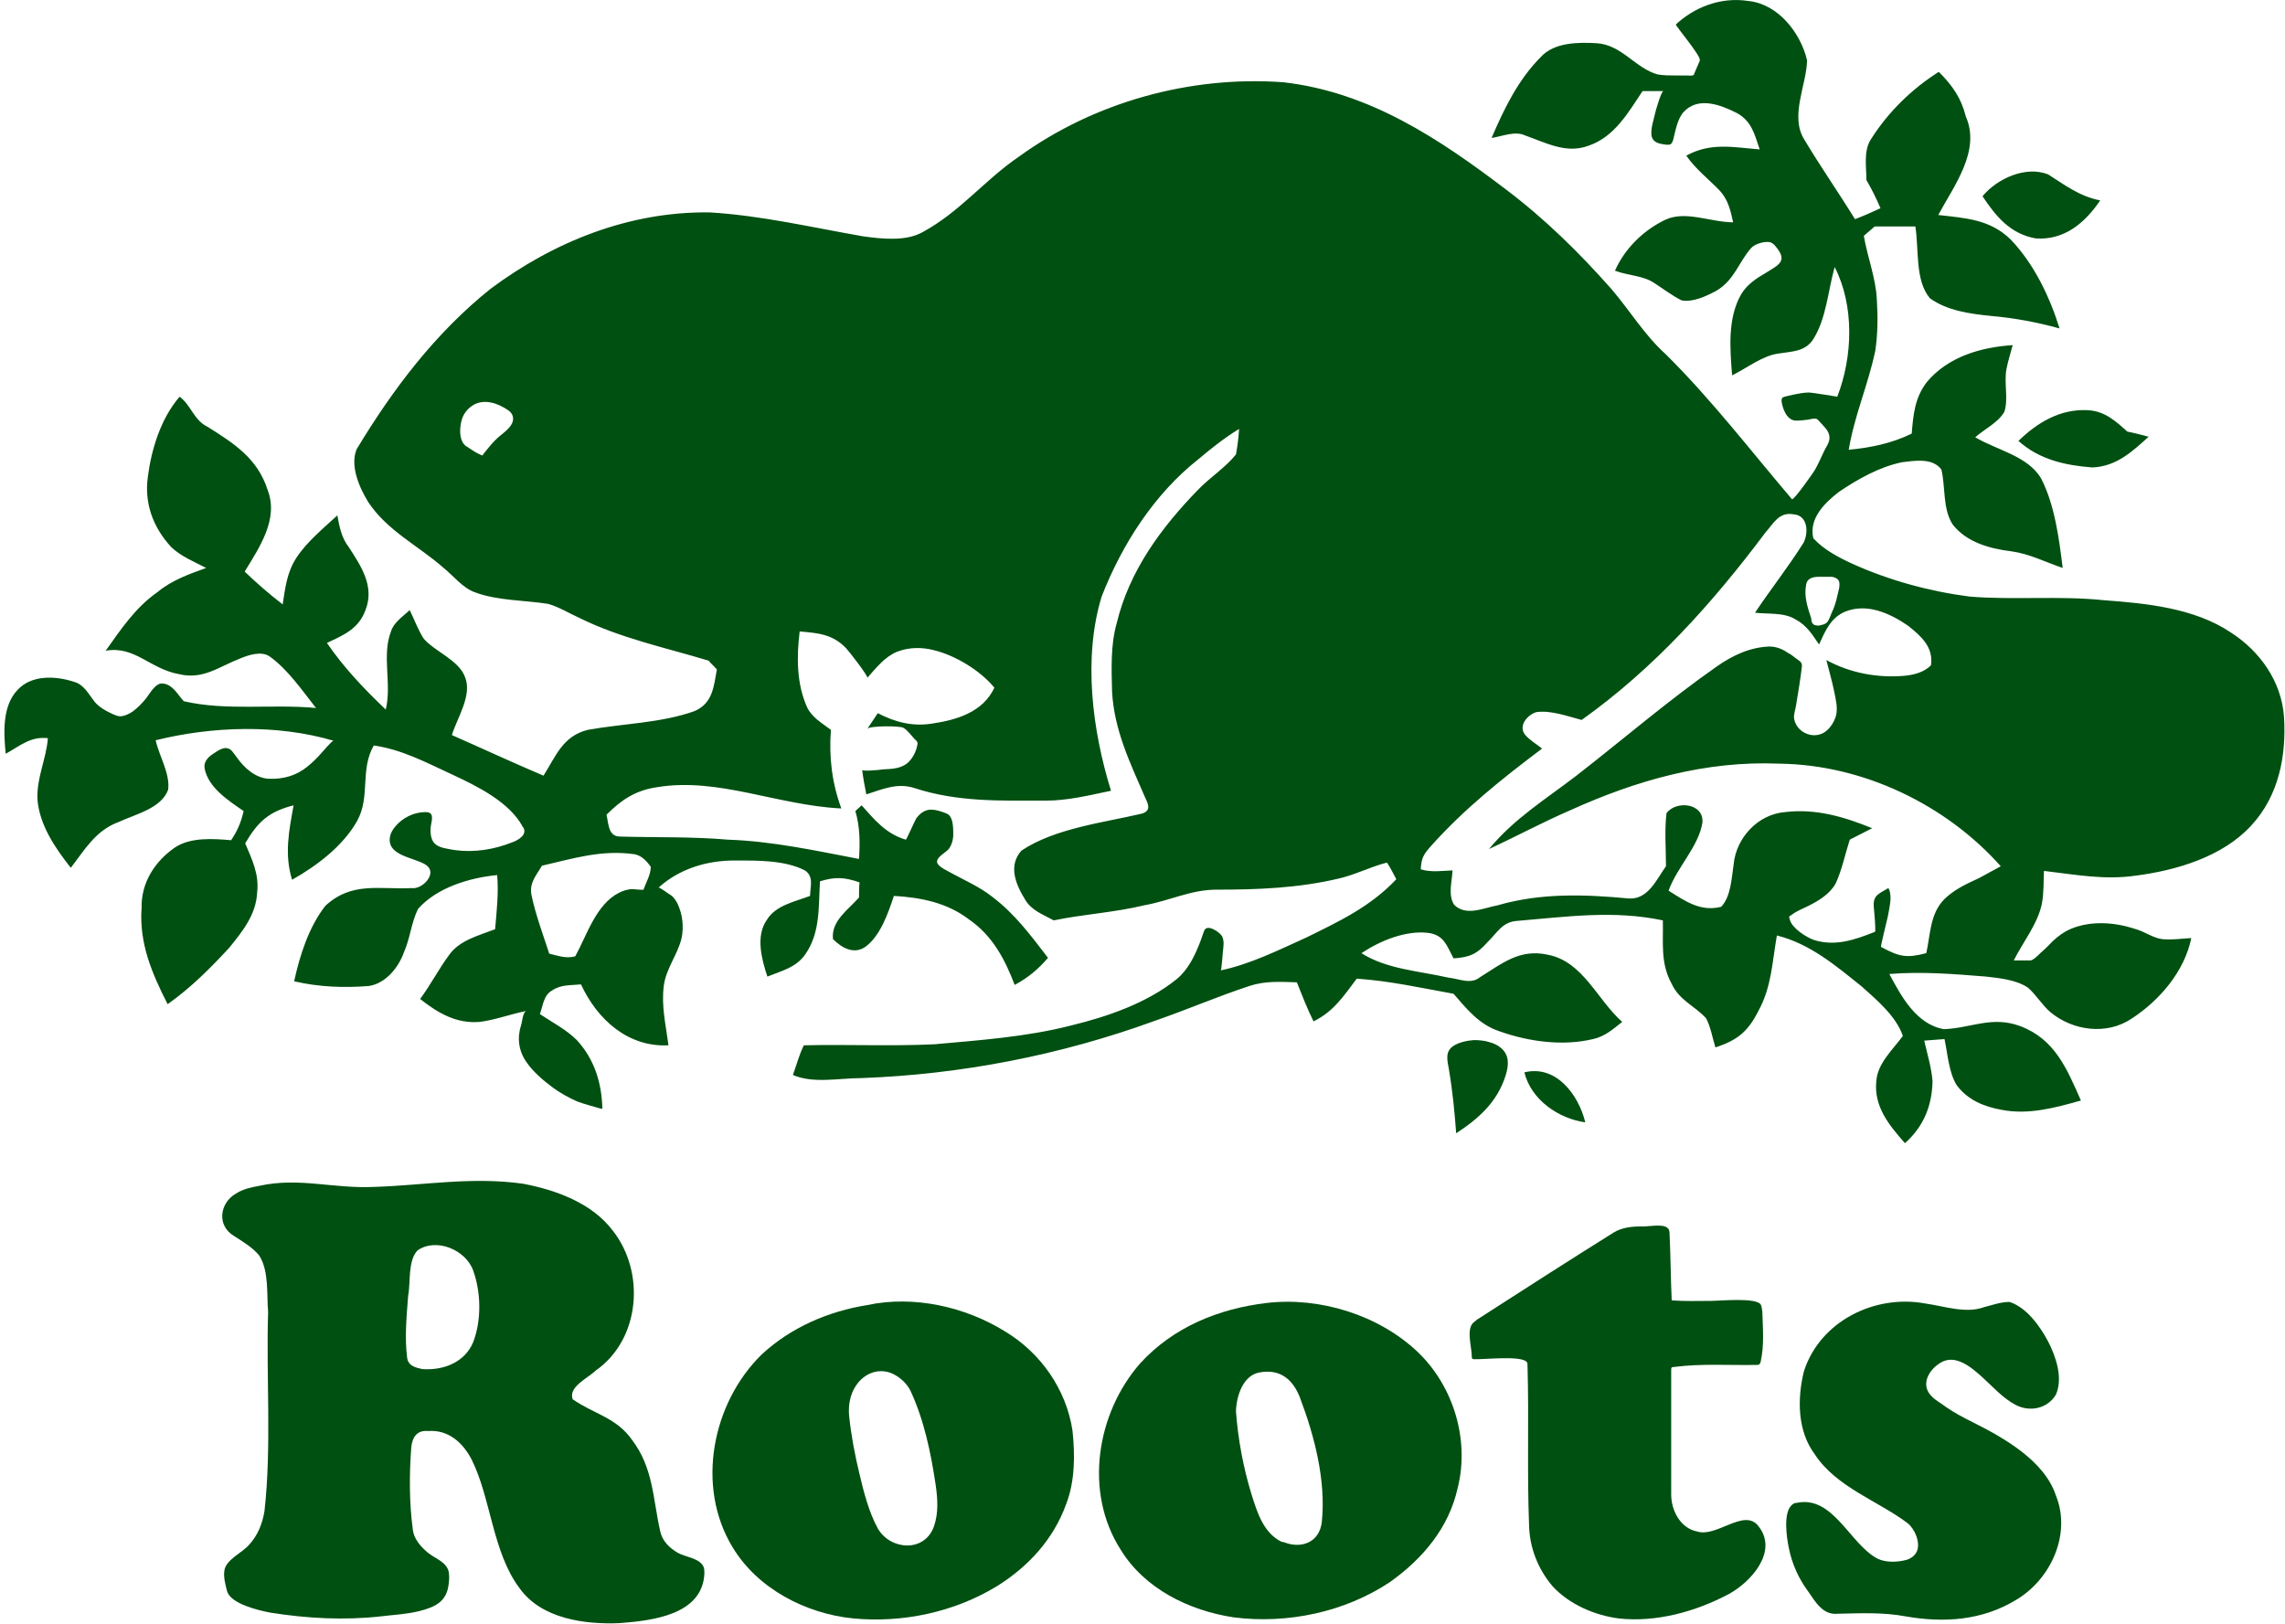
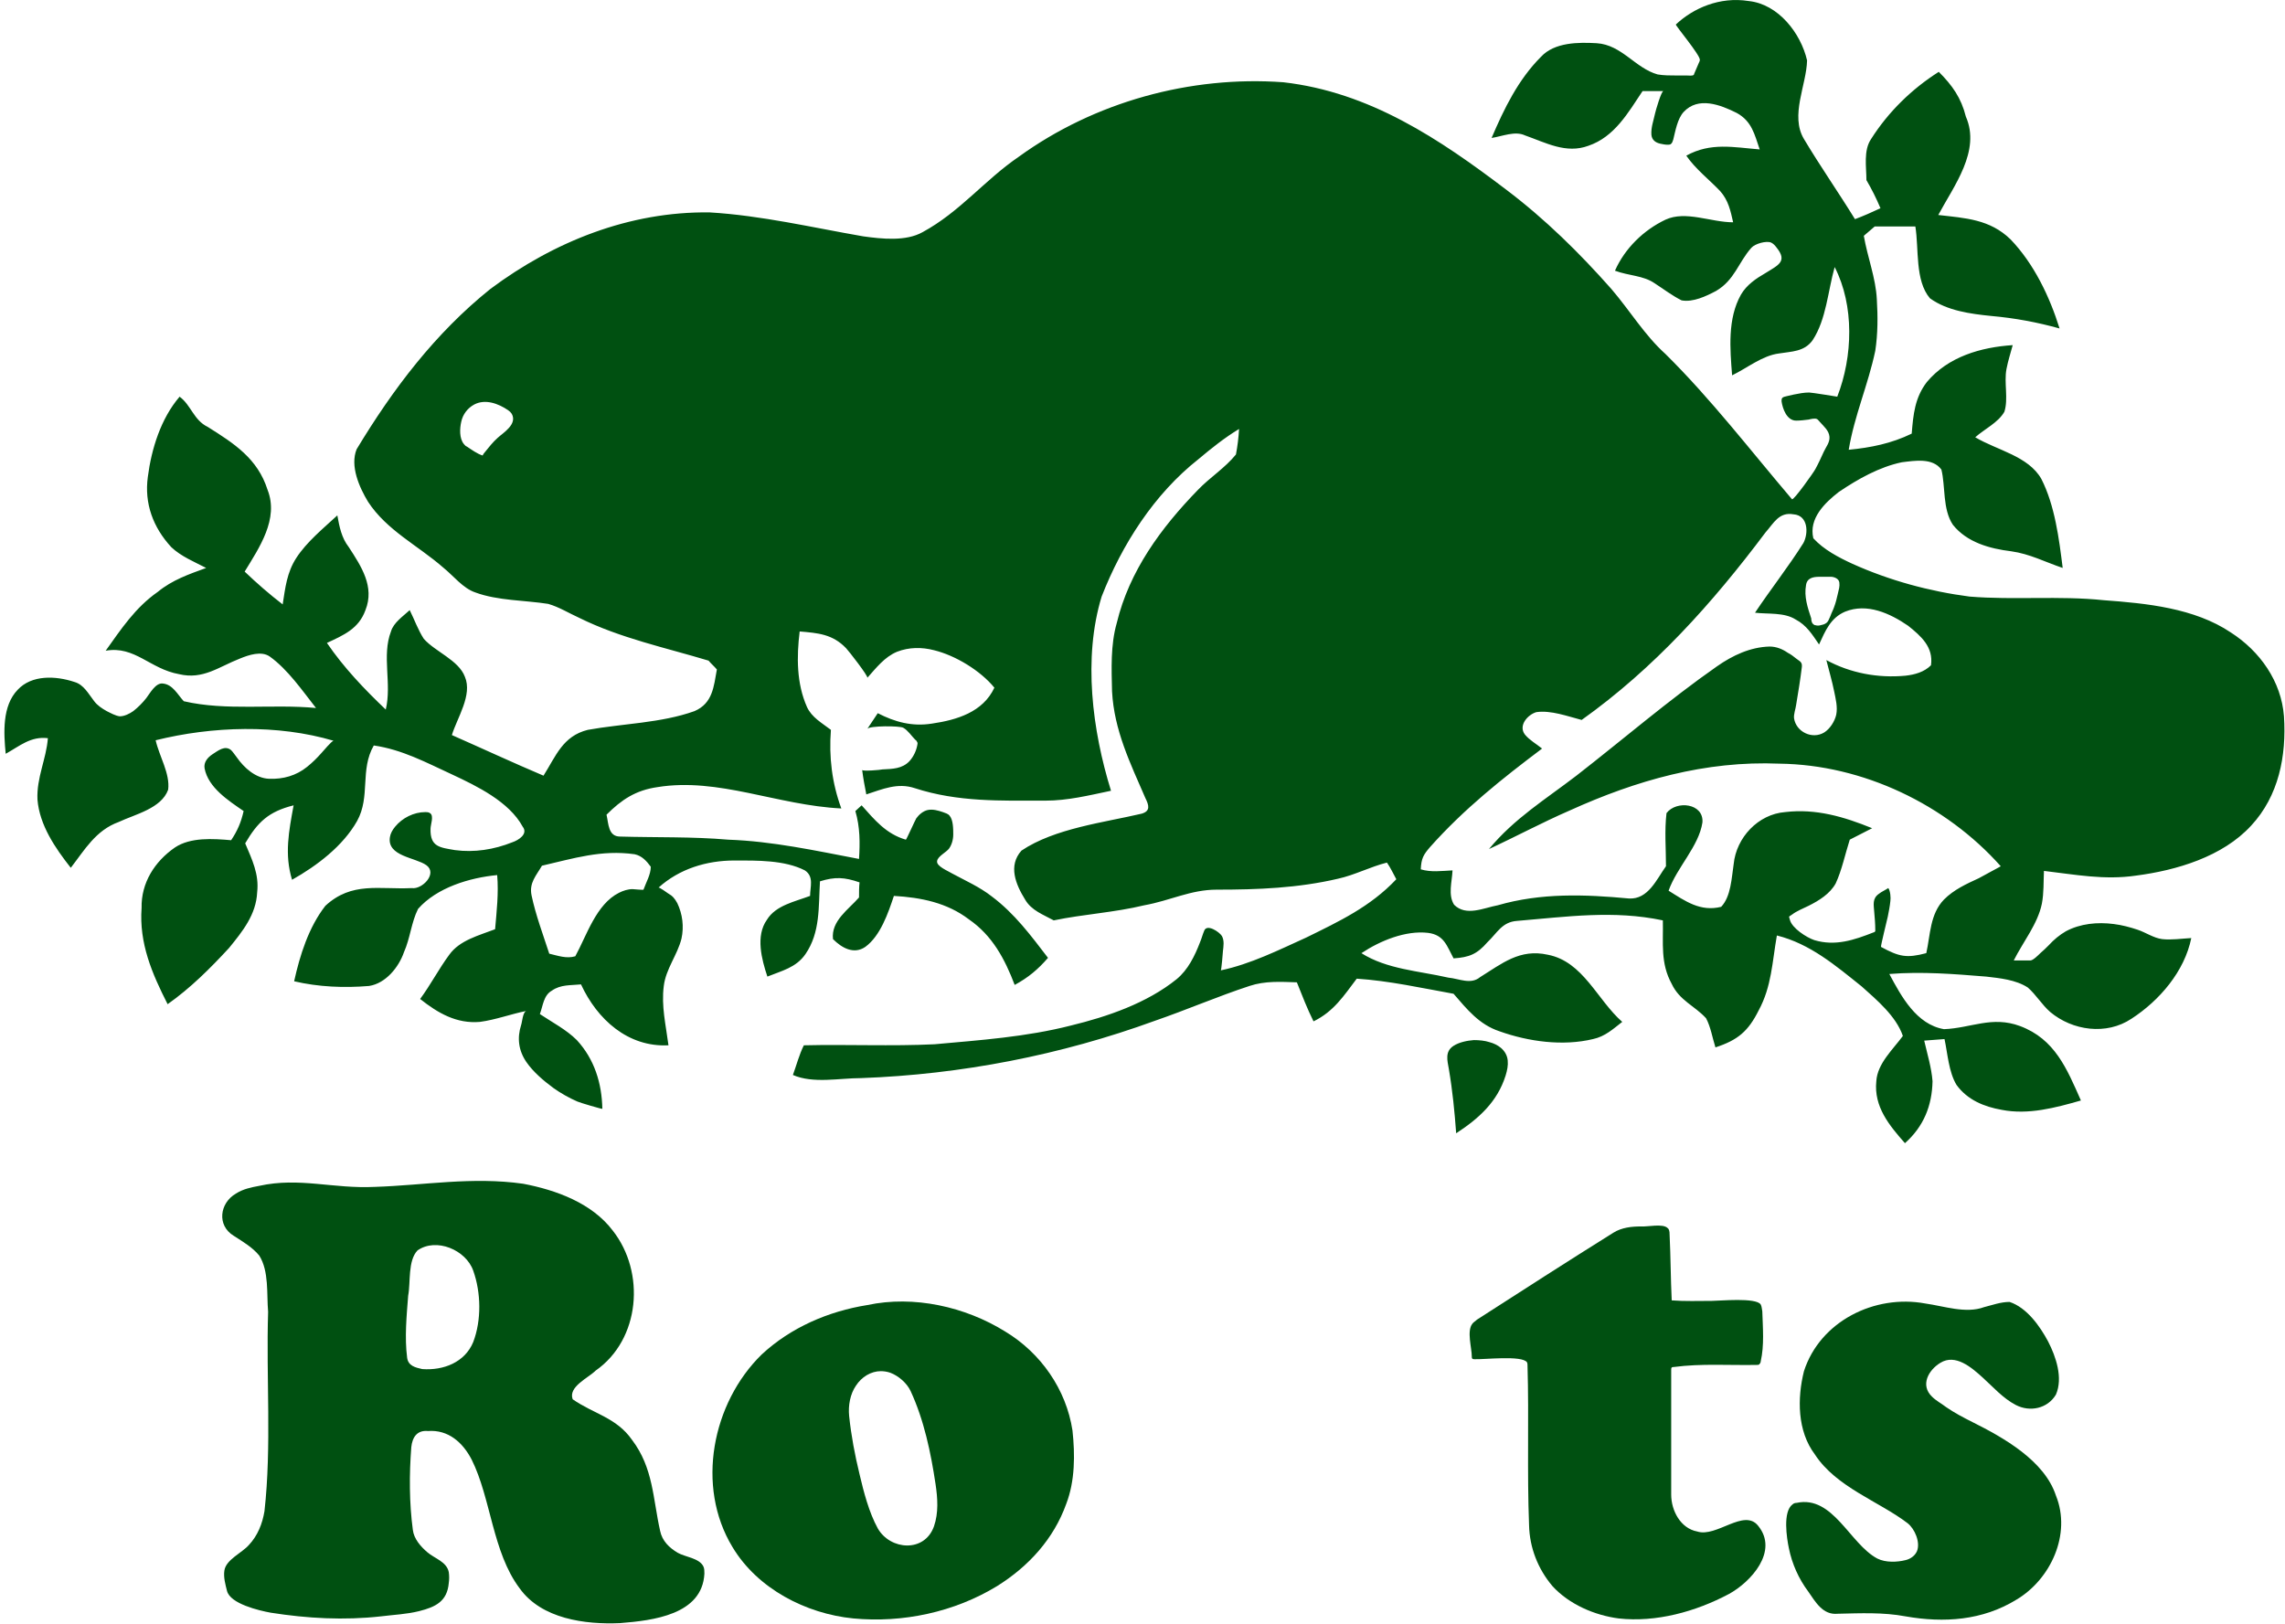
<svg xmlns="http://www.w3.org/2000/svg" x="0px" y="0px" viewBox="0 0 438.9 311.9" style="enable-background:new 0 0 438.9 311.9" xml:space="preserve">
  <style type="text/css">.st0{fill:#005011;}</style>
  <path class="st0" d="m 335.9,0.2 c 5.7,0.6 10,6.2 11.2,11.4 -0.1,4.7 -3.3,10.6 -0.6,15.1 3.1,5.2 6.6,10.2 9.8,15.4 1.6,-0.6 3.2,-1.3 4.9,-2.1 -0.8,-1.9 -1.7,-3.7 -2.7,-5.4 0,-2.5 -0.6,-5.7 0.9,-7.9 3.3,-5.2 7.8,-9.6 13,-12.9 2.6,2.6 4.3,5 5.2,8.6 2.9,6.6 -2.3,13.3 -5.3,18.9 5.2,0.6 9.9,0.8 13.9,4.7 4.5,4.7 7.5,11 9.4,17.1 -4.3,-1.2 -8.6,-2 -13.1,-2.4 -4,-0.4 -8.5,-1 -11.8,-3.4 -2.9,-3.4 -2.1,-9.5 -2.8,-13.8 -2.6,0 -5.2,0 -7.8,0 -0.7,0.6 -1.4,1.2 -2.1,1.8 0.7,4.1 2.3,8.1 2.5,12.2 0.2,3.3 0.2,6.6 -0.3,9.9 -1.4,6.6 -4,12.4 -5.1,19 4.2,-0.4 8.2,-1.2 12.1,-3.1 0.3,-3.7 0.6,-6.9 2.9,-9.9 4.1,-4.9 10.4,-6.7 16.5,-7.1 -0.4,1.5 -0.9,3 -1.2,4.6 -0.5,2.6 0.4,5.7 -0.4,8.2 -1.2,2.1 -3.8,3.3 -5.6,4.9 4.2,2.5 10.2,3.6 12.7,8 2.6,5.1 3.4,11.5 4.1,17.1 -3.3,-1.1 -6.3,-2.7 -9.9,-3.2 -4.1,-0.5 -8.5,-1.7 -11.2,-5.1 -2,-3 -1.4,-7.4 -2.2,-10.6 -1.7,-2.3 -5.1,-1.7 -7.6,-1.4 -4.3,0.9 -8.4,3.2 -12.1,5.7 -2.7,2.1 -5.8,5.1 -4.9,8.9 2,2.2 4.9,3.7 7.5,4.9 7.1,3.2 14.8,5.3 22.5,6.3 8.6,0.7 17.2,-0.2 25.8,0.7 8.2,0.6 17.4,1.5 24.4,6.2 5.6,3.6 9.7,9.4 10.2,16.1 0.5,7.6 -1,15.3 -6.3,21 -5.5,6 -14.4,8.6 -22.1,9.6 -6.1,0.9 -11.7,-0.2 -17.7,-0.9 -0.1,2.1 0,4.2 -0.4,6.3 -0.8,3.9 -3.6,7.3 -5.4,10.9 1.1,0 2.1,0 3.2,0 0.5,0 1.5,-1 1.9,-1.4 0.6,-0.5 1.1,-1 1.6,-1.5 1,-1.1 2.1,-2 3.3,-2.7 2.8,-1.5 6.1,-1.8 9.2,-1.4 1.6,0.2 3.1,0.6 4.6,1.1 1.5,0.5 3.1,1.6 4.7,1.8 1.8,0.2 3.7,-0.1 5.6,-0.2 -1.3,6.4 -6.1,12 -11.5,15.5 -4.8,3.2 -11.3,2.3 -15.6,-1.3 -1.6,-1.4 -2.7,-3.3 -4.3,-4.7 -2.3,-1.5 -5.4,-1.8 -8,-2.1 -6.2,-0.5 -12.3,-1 -18.6,-0.5 2.3,4.3 5.2,9.7 10.5,10.6 5.2,-0.2 9.2,-2.6 14.6,-0.6 6.7,2.5 9,8.2 11.7,14.3 -4.9,1.4 -10.1,2.8 -15.2,1.8 -3.4,-0.6 -6.6,-1.9 -8.7,-4.8 -1.5,-2.5 -1.7,-6 -2.3,-8.8 -1.3,0.1 -2.6,0.2 -3.9,0.3 0.6,2.6 1.4,5.2 1.6,7.8 -0.1,4.7 -1.7,8.7 -5.3,11.9 -3,-3.4 -6,-7 -5.5,-11.9 0.2,-3.4 3.2,-6.1 5.1,-8.7 -1.3,-3.8 -5,-6.9 -7.9,-9.5 -5,-4 -9.9,-8.2 -16.3,-9.8 -0.9,5.1 -1,9.8 -3.5,14.4 -2,4 -4,5.7 -8.3,7.1 -0.6,-1.9 -0.9,-3.9 -1.8,-5.6 -2.2,-2.4 -5.1,-3.4 -6.6,-6.6 -2.2,-4 -1.6,-7.8 -1.7,-12.2 -9.5,-2 -18.4,-0.7 -28,0.1 -2.9,0.2 -3.8,2.3 -5.7,4.1 -2,2.3 -3.5,2.9 -6.5,3.1 -1.3,-2.4 -1.8,-4.5 -4.9,-4.9 -4.3,-0.5 -9.2,1.5 -12.8,3.9 4.9,3.1 11,3.4 16.7,4.7 2.1,0.2 4.3,1.4 6.1,-0.1 4.2,-2.6 7.6,-5.5 13,-4.3 6.8,1.3 9.5,8.7 14.3,12.9 -1.8,1.4 -3.3,2.8 -5.6,3.3 -5.8,1.4 -12.4,0.5 -18,-1.5 -3.9,-1.3 -6.2,-4.2 -8.8,-7.2 -6.1,-1.1 -12.4,-2.5 -18.6,-2.9 -2.5,3.3 -4.4,6.3 -8.3,8.2 -1.2,-2.4 -2.2,-5 -3.2,-7.5 -3.1,-0.1 -6.1,-0.3 -9.1,0.7 -6.1,2 -12.1,4.6 -18.2,6.7 -18.1,6.6 -37.2,10.3 -56.4,11 -4.2,0 -9.2,1.1 -13.1,-0.6 0.7,-1.9 1.2,-3.9 2.1,-5.7 8.4,-0.2 16.8,0.2 25.1,-0.2 8.8,-0.8 17.6,-1.4 26.2,-3.6 7,-1.7 14.6,-4.3 20.3,-8.9 2.2,-1.8 3.5,-4.5 4.5,-7.1 0.3,-0.7 0.5,-1.5 0.8,-2.2 0.5,-1.4 2.9,0.2 3.4,1 0.5,0.9 0.3,2 0.2,2.9 0,0.3 -0.3,3.6 -0.4,3.7 5.7,-1.2 11.1,-3.9 16.4,-6.3 6.3,-3.1 12.3,-5.9 17.3,-11.2 -0.6,-1.1 -1.1,-2.2 -1.8,-3.2 -3.2,0.8 -6.2,2.4 -9.4,3.1 -7.7,1.8 -15.4,2.1 -23.3,2.1 -5,0 -8.9,2.1 -13.9,3 -5.8,1.4 -11.6,1.7 -17.4,2.9 -2,-1.1 -4.3,-1.9 -5.5,-4 -1.8,-2.9 -3.3,-6.5 -0.7,-9.4 6.4,-4.3 15.9,-5.4 23.1,-7.1 1.7,-0.5 1.4,-1.6 0.7,-3 -2.9,-6.7 -6,-13 -6.4,-20.5 -0.1,-4.3 -0.3,-8.9 0.9,-13.1 2.4,-10 8.5,-18.3 15.6,-25.6 2.3,-2.4 5.2,-4.2 7.3,-6.8 0.3,-1.6 0.5,-3.2 0.6,-4.9 -2.8,1.7 -5.3,3.7 -7.8,5.8 -8.5,6.7 -14.7,16.4 -18.6,26.4 -3.6,11.8 -1.8,25.7 1.8,37.3 -4.3,0.9 -8.3,1.9 -12.6,1.9 -8.6,0 -16.8,0.3 -25.1,-2.4 -3.3,-1.1 -6.2,0.2 -9.3,1.2 -0.3,-1.5 -0.6,-3.1 -0.8,-4.7 0,0.3 3.6,0 3.9,-0.1 1.9,-0.1 3.8,-0.1 5.2,-1.6 0.8,-0.9 1.3,-2 1.5,-3.1 0,-0.2 0.1,-0.3 0,-0.5 -0.1,-0.2 -0.2,-0.4 -0.4,-0.5 -0.7,-0.7 -1.4,-1.8 -2.3,-2.3 -0.7,-0.4 -6.5,-0.4 -6.9,0.2 0.7,-1 1.3,-2 2,-3 3.3,1.7 6.6,2.6 10.4,2 4.8,-0.7 9.8,-2.2 12,-6.9 -2.7,-3.3 -7.5,-6.2 -11.6,-7.2 -2.3,-0.6 -4.8,-0.6 -7.1,0.3 -2.4,1 -4,3.1 -5.7,5 0.2,-0.3 -3.6,-5.2 -4.1,-5.7 -2.6,-2.7 -5.4,-2.9 -8.9,-3.2 -0.6,4.9 -0.6,10 1.4,14.5 0.9,2 2.9,3.1 4.6,4.4 -0.4,5.2 0.2,10.2 2,15.1 -12.3,-0.6 -23.6,-6 -35.3,-4.1 -4.2,0.6 -6.9,2.4 -9.8,5.3 0.4,1.7 0.3,4.2 2.6,4.2 6.9,0.2 13.9,0 20.8,0.6 8.5,0.3 16.7,2.1 25.1,3.7 0.2,-3.1 0.2,-6.1 -0.7,-9.2 0.4,-0.4 0.8,-0.7 1.2,-1.1 2.5,2.8 4.7,5.5 8.5,6.6 0.1,0 1.8,-3.8 2,-4.1 0.5,-0.7 1.3,-1.4 2.2,-1.6 1,-0.2 2,0.1 2.9,0.4 0.5,0.2 1,0.3 1.3,0.7 0.7,0.8 0.7,2.6 0.7,3.6 0,1 -0.3,2 -0.8,2.7 -0.5,0.7 -2.2,1.5 -2.3,2.4 -0.2,1 2.1,1.9 2.9,2.4 2.6,1.4 5.3,2.6 7.6,4.4 4.4,3.3 7.5,7.5 10.8,11.8 -1.9,2.2 -3.8,3.8 -6.4,5.2 -1.9,-5 -4.3,-9.5 -8.8,-12.6 -4.2,-3.2 -9.2,-4.2 -14.4,-4.5 -1.1,3.3 -2.6,7.7 -5.5,9.8 -2.2,1.5 -4.5,0.2 -6.2,-1.5 -0.4,-3.5 3,-5.7 5,-8 0,-1 0,-2 0.1,-2.9 -2.9,-1 -4.7,-1.1 -7.6,-0.2 -0.3,4.9 0.1,9.8 -2.8,14 -1.8,2.6 -4.6,3.2 -7.3,4.3 -1.1,-3.3 -2.3,-7.8 -0.1,-10.9 1.7,-2.8 5.4,-3.5 8.3,-4.6 0,-1.7 0.8,-3.7 -1,-4.9 -3.9,-2 -9.2,-1.9 -13.5,-1.9 -5.4,0 -10.6,1.6 -14.6,5.2 0.1,-0.1 1.7,1 1.8,1.1 0.9,0.5 1.3,1 1.8,1.9 1,2.1 1.3,4.5 0.8,6.8 -0.8,3.2 -3,5.8 -3.4,9.1 -0.5,3.9 0.4,7.5 0.9,11.4 -7.8,0.4 -13.7,-5 -16.8,-11.7 -2,0.2 -3.9,0 -5.6,1.2 -1.6,0.9 -1.7,2.9 -2.3,4.5 2.4,1.6 5.1,3 7.1,5 3.4,3.7 4.8,8.3 4.9,13.2 0,0.1 -4.4,-1.2 -4.8,-1.4 -1.6,-0.7 -3.2,-1.6 -4.6,-2.6 -1.9,-1.4 -3.9,-3.1 -5.2,-5 -1.5,-2.2 -1.8,-4.6 -1,-7.1 0.2,-0.5 0.3,-2.5 1,-2.7 -3,0.6 -5.9,1.7 -8.9,2.1 -4.5,0.4 -8.1,-1.7 -11.5,-4.4 2,-2.7 3.6,-5.8 5.6,-8.5 2,-2.8 5.7,-3.7 8.8,-4.9 0.3,-3.5 0.7,-6.9 0.4,-10.4 -5.3,0.5 -11.6,2.4 -15.2,6.5 -1.3,2.6 -1.5,5.6 -2.7,8.3 -1,2.9 -3.5,6 -6.7,6.5 -4.8,0.4 -9.7,0.2 -14.4,-0.9 1.1,-5 2.8,-10.4 6,-14.5 5.1,-4.7 10.3,-3.1 16.6,-3.4 2,0.3 5,-2.8 2.8,-4.4 -2.1,-1.5 -7.6,-1.7 -7,-5.4 0.1,-0.7 0.5,-1.4 1,-2 1.4,-1.7 3.6,-2.8 5.8,-2.8 0.3,0 0.6,0 0.9,0.2 0.8,0.5 0.1,2.2 0.1,3 -0.1,3.5 1.8,3.6 4.7,4.1 3.7,0.5 7.5,-0.1 11,-1.5 1.2,-0.4 3.1,-1.6 2,-3 -2.6,-4.8 -8.8,-7.8 -13.5,-10 -5,-2.3 -9.6,-4.8 -15.1,-5.6 -2.7,4.7 -0.6,9.8 -3.2,14.5 -2.7,4.8 -7.7,8.6 -12.5,11.3 -1.5,-4.9 -0.6,-9.4 0.3,-14.3 -4.8,1.2 -6.9,3.2 -9.3,7.3 1.3,3.1 2.7,5.9 2.3,9.4 -0.2,4.3 -2.8,7.5 -5.4,10.7 -3.6,3.9 -7.4,7.7 -11.8,10.8 -3,-5.9 -5.5,-11.7 -5,-18.5 -0.1,-4.8 2.5,-8.9 6.4,-11.6 3,-2 7.3,-1.7 10.8,-1.4 1.2,-1.8 1.9,-3.4 2.4,-5.6 -2.9,-2 -6.8,-4.5 -7.5,-8.2 -0.2,-1.2 0.6,-2.1 1.5,-2.7 1.1,-0.7 2.4,-1.8 3.6,-0.8 0.4,0.4 0.7,0.9 1.1,1.4 1.4,2 3.6,4 6.2,4.1 2.7,0.1 5.2,-0.6 7.3,-2.3 1,-0.8 1.9,-1.7 2.7,-2.6 0.3,-0.3 2.1,-2.5 2.4,-2.4 -10.8,-3.2 -23.3,-2.8 -34.2,-0.1 0.7,3.1 2.8,6.4 2.4,9.5 -1.3,3.6 -6.3,4.7 -9.5,6.2 -4.4,1.6 -6.5,5.3 -9.2,8.8 -3,-3.8 -6,-8.2 -6.4,-13.1 -0.2,-4.2 1.7,-7.8 2,-11.8 -3.3,-0.4 -5.4,1.5 -8.1,3 -0.4,-4 -0.7,-9.2 2.3,-12.3 2.7,-2.9 7.3,-2.7 10.9,-1.5 1.8,0.5 2.7,2.3 3.8,3.7 0.6,0.8 1.5,1.4 2.4,1.9 0.8,0.4 1.7,0.9 2.5,1 0.9,0 1.9,-0.5 2.6,-1 0.9,-0.7 1.8,-1.6 2.5,-2.5 0.7,-0.9 1.8,-3 3.2,-2.8 1.9,0.2 2.8,2.1 4,3.4 8.2,1.9 17,0.5 25.4,1.3 -2.6,-3.3 -5.4,-7.4 -8.9,-9.9 -1.6,-1.1 -4,-0.3 -5.7,0.4 -4.1,1.6 -7.1,4.1 -11.7,3 -5.6,-1 -8.5,-5.5 -14.1,-4.5 3,-4.2 5.7,-8.3 10,-11.3 2.8,-2.3 6,-3.4 9.3,-4.6 -2.3,-1.2 -4.8,-2.2 -6.7,-4 -3.5,-3.8 -5.2,-8.4 -4.5,-13.5 0.7,-5.4 2.5,-11.2 6.1,-15.4 2.2,1.6 2.7,4.5 5.4,5.8 5.1,3.2 9.6,6.1 11.5,12.1 2.2,5.6 -1.6,11.1 -4.4,15.7 2.3,2.2 4.7,4.3 7.3,6.3 0.5,-3.2 0.8,-6.1 2.6,-8.9 2,-3.1 5.2,-5.7 7.9,-8.2 0.4,2.2 0.8,4.3 2.2,6.1 2.4,3.7 5,7.6 3.2,12.1 -1.3,3.6 -4.2,4.8 -7.4,6.3 3.2,4.7 7.2,8.9 11.3,12.8 1.2,-5 -0.8,-10.3 1,-15 0.5,-1.7 2.3,-2.9 3.6,-4.1 0.9,1.8 1.6,3.8 2.7,5.5 2.2,2.5 6.7,4.1 7.9,7.3 1.5,3.5 -1.5,7.9 -2.5,11.2 5.9,2.6 11.7,5.3 17.6,7.8 2.4,-3.8 3.7,-7.6 8.5,-8.8 6.6,-1.2 14.1,-1.3 20.5,-3.6 3.5,-1.5 3.7,-4.7 4.3,-8 -0.5,-0.6 -1.1,-1.1 -1.6,-1.7 -8.3,-2.5 -16.9,-4.3 -24.8,-8.2 -2,-0.9 -3.9,-2.1 -6,-2.7 -4.4,-0.7 -9.7,-0.6 -14,-2.2 C 88.9,113 87.1,110.6 85.1,109 80.3,104.8 74.3,101.9 70.7,96.4 69,93.6 67.2,89.5 68.5,86.3 75.5,74.7 83.6,64 94.2,55.5 c 12.2,-9.1 26.7,-14.9 42.1,-14.7 10,0.6 19.7,2.9 29.5,4.6 3.6,0.5 8.2,1 11.4,-0.8 7.2,-3.9 11.9,-10 18.5,-14.5 14.5,-10.5 32.9,-15.6 50.8,-14.3 16.6,1.9 30,10.9 42.9,20.7 7.4,5.6 14,12.1 20.1,19 3.6,4.2 6.4,8.9 10.4,12.5 8.8,8.7 16.3,18.5 24.3,27.9 0.3,0.3 4.2,-5.2 4.5,-5.8 0.6,-1.1 1.1,-2.2 1.6,-3.3 0.4,-0.9 1.2,-1.8 1.1,-2.9 -0.1,-1.2 -1.1,-2 -1.8,-2.8 -0.2,-0.2 -0.4,-0.5 -0.6,-0.6 -0.4,-0.2 -1.2,0 -1.6,0.1 -0.8,0.1 -1.6,0.2 -2.4,0.2 -1.8,0 -2.6,-2.3 -2.8,-3.7 0,-0.2 0,-0.5 0.1,-0.6 0.2,-0.3 0.6,-0.3 0.9,-0.4 0.4,-0.1 0.8,-0.2 1.3,-0.3 1,-0.2 2,-0.4 3,-0.4 0.5,0 5.4,0.8 5.4,0.8 3,-7.7 3.3,-17.5 -0.5,-24.9 -1.3,4.6 -1.6,10 -4.2,14 -1.6,2.3 -4.1,2.2 -6.5,2.6 -3.2,0.4 -6.1,2.8 -9,4.2 -0.4,-5.1 -0.9,-10.9 1.7,-15.5 1.1,-1.9 2.9,-3.1 4.8,-4.2 2.4,-1.5 4.2,-2.2 2,-4.9 -0.3,-0.4 -0.6,-0.7 -1,-0.9 -0.9,-0.4 -3.1,0.2 -3.8,1 -2.5,2.8 -3.2,6.2 -6.8,8.3 -1.9,1 -4.4,2.2 -6.6,1.8 -1.8,-0.9 -3.5,-2.2 -5.2,-3.3 -2.2,-1.5 -4.9,-1.4 -7.6,-2.4 1.9,-4.3 5.5,-7.8 9.7,-9.8 3.9,-1.8 8.7,0.5 13,0.5 -0.5,-2.2 -0.9,-4.2 -2.5,-6 -2.2,-2.3 -4.7,-4.2 -6.5,-6.8 4.7,-2.6 9.1,-1.6 14.1,-1.2 -1,-2.9 -1.5,-5.4 -4.4,-7 -3.2,-1.6 -7.4,-3.2 -10.2,-0.2 -1.2,1.3 -1.6,3.7 -2,5.3 -0.1,0.3 -0.2,0.7 -0.5,0.9 -0.2,0.1 -0.4,0.1 -0.6,0.1 -0.5,0 -0.9,-0.1 -1.4,-0.2 -0.9,-0.2 -1.6,-0.7 -1.7,-1.7 -0.1,-1.4 0.4,-2.7 0.7,-4.1 0.1,-0.5 1.2,-4.3 1.6,-4.3 -1.3,0 -2.7,0 -4,0 -2.8,4.2 -5.4,8.8 -10.4,10.5 -4.3,1.6 -8.2,-0.6 -12.2,-2 -1.9,-0.9 -4.4,0.2 -6.4,0.5 2.4,-5.6 5.1,-11.2 9.5,-15.6 2.6,-2.8 7.2,-2.8 10.7,-2.6 4.8,0.3 7.4,4.8 11.7,6 1.2,0.2 2.4,0.2 3.7,0.2 0.6,0 1.3,0 1.9,0 0.3,0 1.1,0.1 1.3,-0.1 0.1,-0.1 0.1,-0.1 0.1,-0.2 0.3,-0.7 0.6,-1.4 0.9,-2.1 0.1,-0.2 0.2,-0.4 0.2,-0.6 0.1,-0.9 -4.8,-6.7 -4.6,-6.8 3.3,-3.1 8.4,-5.4 14,-4.5 z M 89.1,85.3 c 0.2,0.2 0.3,0.4 0.6,0.5 0.9,0.6 2,1.4 3,1.7 0.1,-0.2 0.2,-0.4 0.4,-0.6 0.8,-1 1.6,-2 2.5,-2.8 1.1,-1 3.8,-2.6 2.7,-4.6 -0.2,-0.3 -0.4,-0.5 -0.7,-0.7 -1.9,-1.3 -4.4,-2.2 -6.5,-1.1 -1.3,0.7 -2.2,1.9 -2.5,3.3 -0.3,1.3 -0.4,3.2 0.5,4.3 z m 214.7,53 c -2.7,-0.7 -5.9,-1.9 -8.7,-1.5 -1.7,0.5 -3.5,2.6 -2.2,4.3 0.9,1.1 2.2,1.8 3.3,2.7 -7.7,5.8 -15,11.6 -21.5,18.9 -1.3,1.5 -1.7,2.2 -1.8,4.3 2,0.6 4,0.3 6.1,0.2 -0.1,2.2 -0.9,4.7 0.3,6.6 2.3,2.3 5.7,0.6 8.4,0.1 8.3,-2.4 16.7,-2.1 25.2,-1.3 3.7,0.2 5.3,-3.7 7.1,-6.2 0,-3.4 -0.3,-6.8 0.1,-10.2 1.9,-2.5 7.2,-1.9 6.9,1.8 -0.7,4.6 -4.9,8.6 -6.5,13.1 3.2,2 6.1,4.1 10.1,3.1 1.9,-2 2,-5.6 2.4,-8.2 0.5,-5.1 4.7,-9.6 9.9,-10 5.9,-0.7 11.3,0.9 16.7,3.1 -1.4,0.7 -2.9,1.5 -4.3,2.2 -0.9,2.8 -1.5,5.8 -2.7,8.4 -1.1,2 -3.2,3.3 -5.2,4.3 -1,0.5 -2.3,1 -3.2,1.7 -0.7,0.5 -0.6,0.2 -0.4,1 0.4,1.6 3.2,3.4 4.7,3.9 4,1.2 7.6,0 11.4,-1.5 0.1,0 0.2,-0.1 0.3,-0.2 0,-0.1 0,-0.2 0,-0.3 0,-1.1 -0.1,-2.3 -0.2,-3.4 -0.1,-1.4 -0.4,-2.6 0.9,-3.5 0.5,-0.4 1.2,-0.7 1.8,-1.1 0.4,0.5 0.5,1.9 0.4,2.5 -0.1,1 -0.3,2 -0.5,3 -0.1,0.5 -1.4,5.7 -1.3,5.8 3.5,1.9 4.9,2.2 8.7,1.2 0.8,-3.6 0.7,-7.5 3.4,-10.3 1.9,-1.9 4.3,-3 6.7,-4.1 0.3,-0.2 4.3,-2.3 4.2,-2.3 -10.6,-11.9 -26.5,-19.5 -42.5,-19.7 -14.2,-0.6 -27.5,3.2 -40.3,9 -5.3,2.3 -10.3,5 -15.5,7.4 4.9,-5.9 10.8,-9.5 16.8,-14.1 9,-7 17.7,-14.5 27,-21 3,-2.1 6.4,-3.7 10.1,-3.8 1.3,0 2.5,0.5 3.5,1.2 0.6,0.3 1.1,0.7 1.6,1.1 0.6,0.5 1.2,0.6 1.1,1.6 -0.3,2.5 -0.7,4.9 -1.1,7.3 -0.1,0.8 -0.5,1.8 -0.4,2.6 0.4,2.6 3.5,4.1 5.8,2.7 1.1,-0.7 2,-2.1 2.3,-3.4 0.3,-1.5 -0.1,-3 -0.4,-4.5 -0.4,-2 -1,-4 -1.5,-6 4.6,2.5 9.9,3.5 15.2,3 1.8,-0.2 3.6,-0.7 4.9,-2 0.5,-3.5 -1.9,-5.6 -4.4,-7.6 -3.5,-2.4 -7.9,-4.4 -12.1,-2.7 -2.8,1.2 -3.8,3.7 -5,6.3 -1.3,-1.9 -2.4,-3.7 -4.5,-4.8 -2.2,-1.4 -5.3,-1 -7.8,-1.3 3,-4.5 6.4,-8.8 9.3,-13.4 1,-1.9 0.9,-5.3 -1.9,-5.5 -2.8,-0.5 -3.8,1.7 -5.4,3.5 -10.2,13.6 -21.4,26.1 -35.3,36 z m 44.5,-18.4 c 0.1,0.1 0.2,0.2 0.4,0.2 0.3,0.1 0.7,0.1 1,0 0.3,-0.1 0.6,-0.1 0.9,-0.3 0.6,-0.3 0.7,-0.9 1,-1.5 0.2,-0.6 0.5,-1.1 0.7,-1.7 0.3,-0.8 0.5,-1.6 0.7,-2.5 0.2,-0.9 0.4,-1.4 0.3,-2.2 -0.1,-0.8 -1.1,-1.1 -1.6,-1.1 -0.7,0 -1.5,0 -2.2,0 -1.2,0 -2.4,0.2 -2.6,1.6 -0.4,2.2 0.3,4.3 1,6.4 0,0.4 0.1,0.9 0.4,1.1 z m -244.2,46.4 c -1.1,1.9 -2.5,3.3 -2,5.7 0.8,3.8 2.2,7.5 3.4,11.2 1.7,0.4 3.3,1 5,0.5 2.2,-4 4,-10 8.4,-12.2 0.8,-0.4 1.7,-0.7 2.6,-0.7 0.1,0 2.1,0.2 2.1,0.1 0.5,-1.4 1.4,-2.9 1.4,-4.4 -0.8,-1.1 -1.7,-2.1 -3.1,-2.4 -6.4,-0.9 -11.7,0.8 -17.8,2.2 z" />
-   <path class="st0" d="m 393.4,33.5 c 3.3,2.1 6,4.2 10,5 -2.9,4.3 -6.9,7.7 -12.4,7.3 -4.9,-0.9 -7.6,-4.2 -10.2,-8.1 2.8,-3.4 8.3,-5.9 12.6,-4.2 z" />
-   <path class="st0" d="m 401.1,78.8 c 3.2,0.2 5.3,2.1 7.5,4.1 1.4,0.3 2.7,0.6 4.1,1 -3.2,2.9 -6.2,5.7 -10.8,5.9 -5.2,-0.4 -10.2,-1.5 -14.2,-5.1 3.7,-3.6 8.1,-6.2 13.4,-5.9 z" />
  <path class="st0" d="m 288.3,201.3 c 0.7,0.6 1.2,1.4 1.3,2.4 0.1,1 -0.1,1.9 -0.4,2.9 -1.6,5.1 -5.2,8.3 -9.5,11.1 -0.3,-4.1 -0.7,-8.2 -1.4,-12.3 -0.3,-1.7 -0.8,-3.4 0.9,-4.5 1.1,-0.7 2.6,-1 3.9,-1.1 1,0 2.1,0.1 3,0.4 0.8,0.2 1.6,0.6 2.2,1.1 z" />
-   <path class="st0" d="m 292.8,206 c 6.1,-1.5 10.4,4.3 11.7,9.6 -5.1,-0.7 -10.4,-4.3 -11.7,-9.6 z" />
  <path class="st0" d="m 72,228 c 9.4,-0.3 18.7,-2 28.5,-0.6 6.3,1.2 13.2,3.7 17.2,9 6.3,8 5.3,20.9 -3.3,26.9 -1.4,1.4 -5.3,3.1 -4.4,5.5 4,2.8 8.4,3.5 11.4,7.8 4.1,5.4 4,11.3 5.4,17.5 0.4,1.9 1.7,3.2 3.4,4.2 1.4,0.8 4.1,1 4.9,2.6 0.2,0.4 0.2,0.9 0.2,1.4 -0.4,7.9 -9.9,9 -16.2,9.5 -6.7,0.3 -15.1,-0.8 -19.3,-6.7 -5.2,-6.9 -5.5,-17.3 -9.2,-24.7 -1.7,-3.3 -4.5,-5.8 -8.4,-5.5 -2.1,-0.2 -3,1.2 -3.2,3.1 -0.4,5.2 -0.4,10.7 0.3,15.9 0.2,1.7 1.5,3.2 2.8,4.3 1.4,1.2 3.7,1.8 4.1,3.8 0.1,0.7 0.1,1.4 0,2.1 -0.3,3.5 -2.5,4.6 -5.7,5.4 -2.4,0.6 -4.9,0.7 -7.3,1 -7.1,0.8 -14.2,0.4 -21.2,-0.7 -2.2,-0.4 -7.8,-1.7 -8.4,-4.2 -0.3,-1.2 -0.7,-2.6 -0.5,-3.9 0.3,-2.1 3.4,-3.4 4.7,-4.9 1.7,-1.8 2.6,-4.1 3,-6.5 1.4,-12.5 0.3,-25.7 0.7,-38.3 -0.3,-3.4 0.2,-7.8 -1.7,-10.8 -1.3,-1.6 -3.2,-2.7 -4.9,-3.8 -3.3,-2 -2.7,-6.3 0.4,-8.1 1.4,-0.9 2.9,-1.2 4.5,-1.5 7.7,-1.7 14.2,0.6 22.2,0.2 z m 6.4,20.9 c -0.3,3.9 -0.7,8 -0.2,11.9 0.2,1.6 1.6,1.9 2.9,2.2 4.1,0.3 8.2,-1.3 9.8,-5.2 1.6,-4.2 1.5,-9.5 0,-13.7 -1.4,-4 -7.1,-6.4 -10.7,-3.9 -1.9,2 -1.3,6.1 -1.8,8.7 z" />
  <path class="st0" d="m 320.3,235.9 c 0.1,0.1 0.1,0.1 0.2,0.2 0.2,0.4 0.2,0.8 0.2,1.2 0.2,4.2 0.2,8.3 0.4,12.5 2.5,0.2 5.1,0.1 7.7,0.1 1.5,0 8.5,-0.7 9.4,0.7 0.2,0.4 0.2,0.8 0.3,1.3 0.1,3.2 0.4,6.5 -0.3,9.6 0,0.2 -0.1,0.4 -0.3,0.6 -0.1,0.1 -0.3,0.1 -0.5,0.1 -5.3,0.1 -10.6,-0.3 -15.9,0.4 -0.1,0 -0.3,0 -0.4,0.1 -0.1,0.1 -0.1,0.3 -0.1,0.5 0,8 0,16 0,23.9 0,3.1 1.8,6.5 5,7.1 3.7,1.2 9,-4.5 11.7,-1.1 4,4.9 -1.4,10.8 -5.6,13.1 -6.4,3.4 -14,5.5 -21.2,4.7 -4.6,-0.6 -9.5,-2.7 -12.7,-6.2 -2.8,-3.3 -4.4,-7.4 -4.5,-11.7 -0.4,-10.2 0,-20.5 -0.3,-30.7 0,-0.2 0,-0.4 -0.1,-0.6 -0.9,-1.4 -8.4,-0.5 -10.1,-0.6 -0.1,0 -0.3,0 -0.4,-0.1 -0.1,-0.1 -0.1,-0.3 -0.1,-0.4 0,-1.7 -1,-4.9 0.1,-6.3 0.2,-0.3 0.6,-0.5 0.9,-0.8 8.7,-5.6 17.4,-11.2 26.2,-16.7 1.6,-1 3.5,-1.2 5.3,-1.2 1.2,0.1 4.2,-0.6 5.1,0.3 z" />
  <path class="st0" d="m 166.6,250.7 c 8.9,-1.9 18.8,0.3 26.5,5.1 6.8,4.1 11.7,11.1 12.9,19 0.5,4.6 0.5,9.7 -1.2,14.1 -2.4,6.7 -7.2,12 -13.3,15.8 -8.2,5 -18.1,7.1 -27.6,6.2 -9.1,-0.9 -18.4,-5.7 -23.2,-13.7 -7.1,-11.7 -3.9,-27.7 5.6,-37 5.6,-5.2 12.8,-8.3 20.3,-9.5 z m 2.6,12.7 c -1.9,0 -3.7,1.1 -4.8,2.8 -1.1,1.6 -1.5,3.8 -1.3,5.8 0.4,3.8 1.1,7.5 2,11.2 0.8,3.4 1.8,7.3 3.5,10.4 2.4,4.2 9,4.7 10.8,-0.4 0.9,-2.6 0.7,-5.4 0.3,-8.1 -0.9,-6 -2.2,-12.3 -4.8,-17.9 -0.7,-1.5 -2.3,-2.9 -3.9,-3.5 -0.6,-0.2 -1.2,-0.3 -1.8,-0.3 z" />
-   <path class="st0" d="m 243.3,250.3 c 10.2,-1.2 21.5,2.3 29,9.4 6.9,6.6 10,16.9 7.7,26.1 -1.7,7.7 -6.7,13.6 -13,18.1 -8.7,5.8 -19.7,8.1 -30,6.8 -8.6,-1.3 -17.2,-5.5 -21.8,-13.1 -7,-11 -4.6,-26.1 3.8,-35.7 6.4,-7 15.1,-10.5 24.3,-11.6 z m 3.7,46.1 c 3.3,1.1 6.5,-0.3 6.9,-4.1 0.8,-7.9 -1.4,-16.4 -4.2,-23.8 -1.3,-3.4 -3.7,-5.5 -7.5,-4.9 -3.4,0.4 -4.7,4.5 -4.8,7.5 0.4,5.4 1.4,10.8 3,16 1.1,3.5 2.3,7.4 5.8,9.1 0.3,0 0.6,0.1 0.8,0.2 z" />
  <path class="st0" d="m 369.8,250.4 c 3.6,0.5 7.8,2 11.3,0.7 1.6,-0.4 3.2,-1 4.9,-1 3.3,1.1 5.8,4.6 7.4,7.6 1.5,2.9 2.9,7 1.5,10.2 -1.6,2.7 -5,3.4 -7.7,2 -2.5,-1.3 -4.4,-3.5 -6.4,-5.3 -2.1,-1.9 -5.2,-4.6 -8.1,-2.8 -2.3,1.4 -3.9,4.3 -1.6,6.5 0.8,0.8 1.8,1.3 2.7,2 1.6,1.1 3.3,2 5.1,2.9 6,3 13.8,7.4 16,14.1 3,7.4 -1,16.1 -7.6,20 -6.5,4 -13.9,4.5 -21.3,3.2 -4.3,-0.8 -8.6,-0.6 -13,-0.5 -2.9,0.3 -4.3,-2.3 -5.7,-4.3 -1.8,-2.4 -3.1,-5.3 -3.7,-8.3 -0.4,-1.9 -1.2,-7 0.7,-8.4 0.2,-0.2 0.5,-0.3 0.8,-0.3 7,-1.5 10.2,7.9 15.5,10.7 1.6,0.8 3.8,0.7 5.4,0.3 0.9,-0.2 1.8,-0.8 2.2,-1.7 0.7,-1.7 -0.4,-4.3 -1.8,-5.4 -5.5,-4.2 -13.7,-6.9 -17.8,-13.2 -3.4,-4.5 -3.4,-10.8 -2.1,-16 3.1,-9.6 13.6,-14.8 23.3,-13 z" />
</svg>